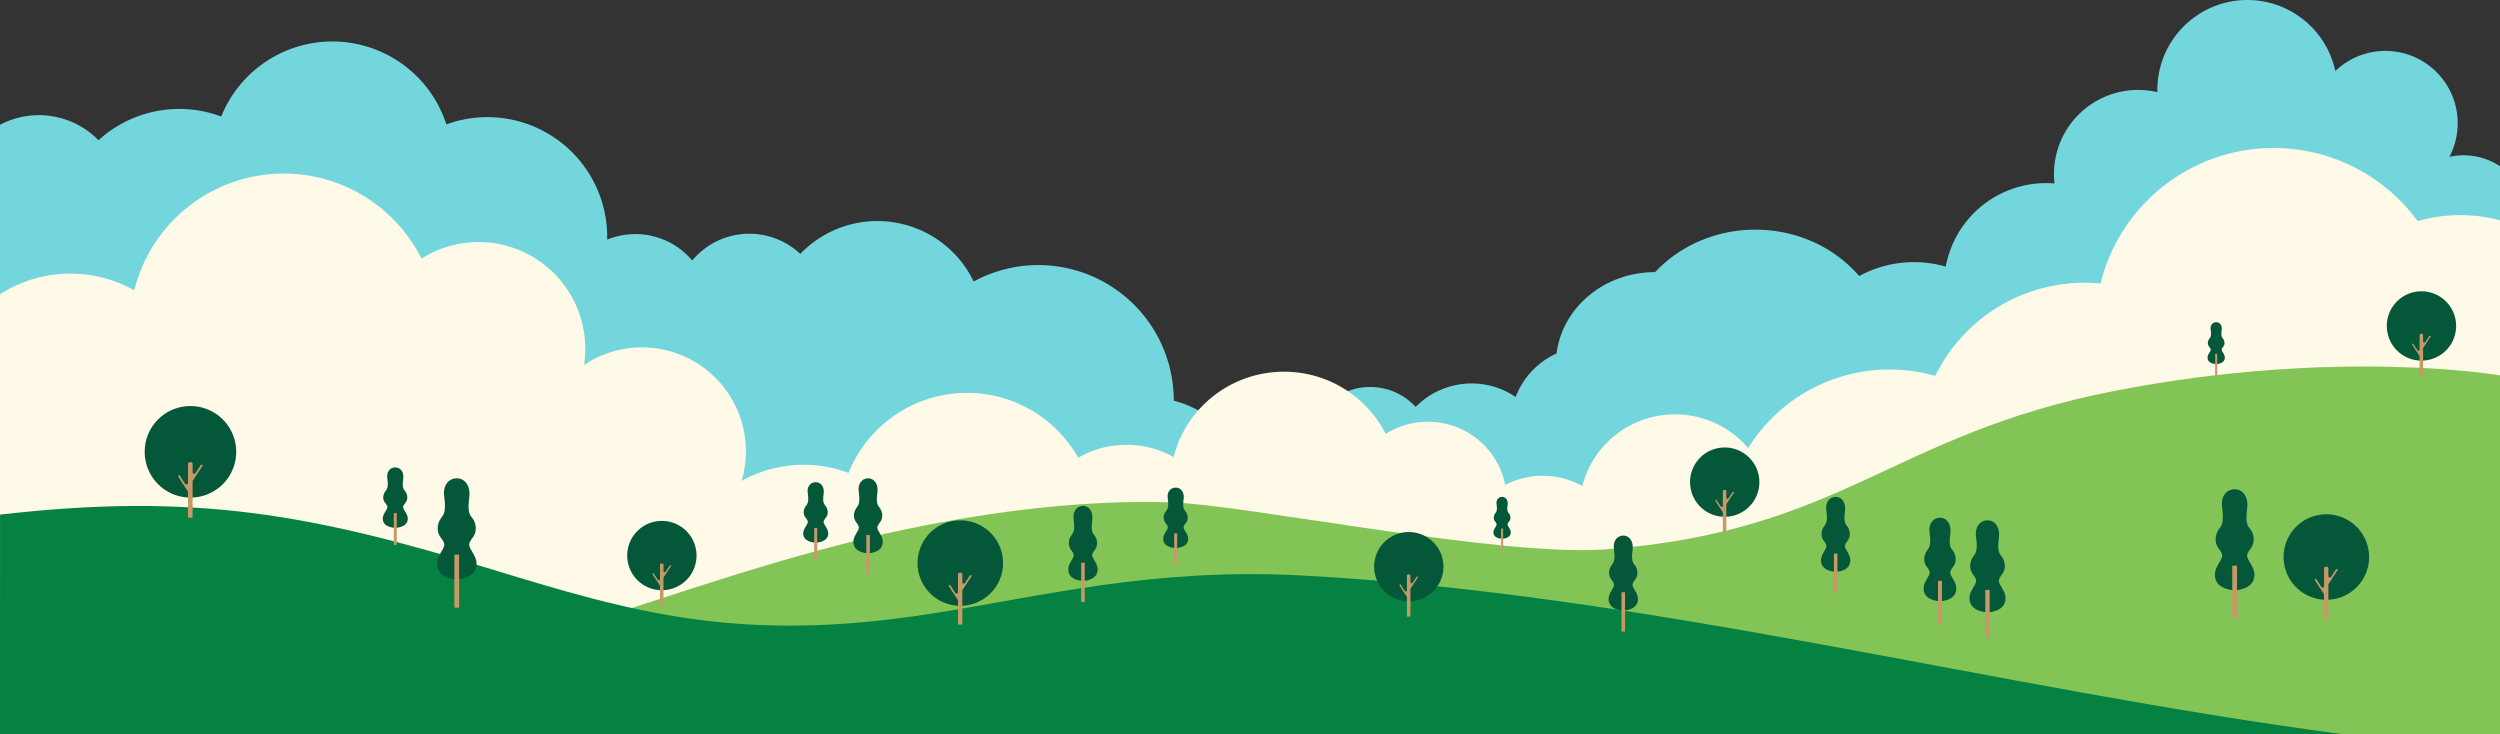
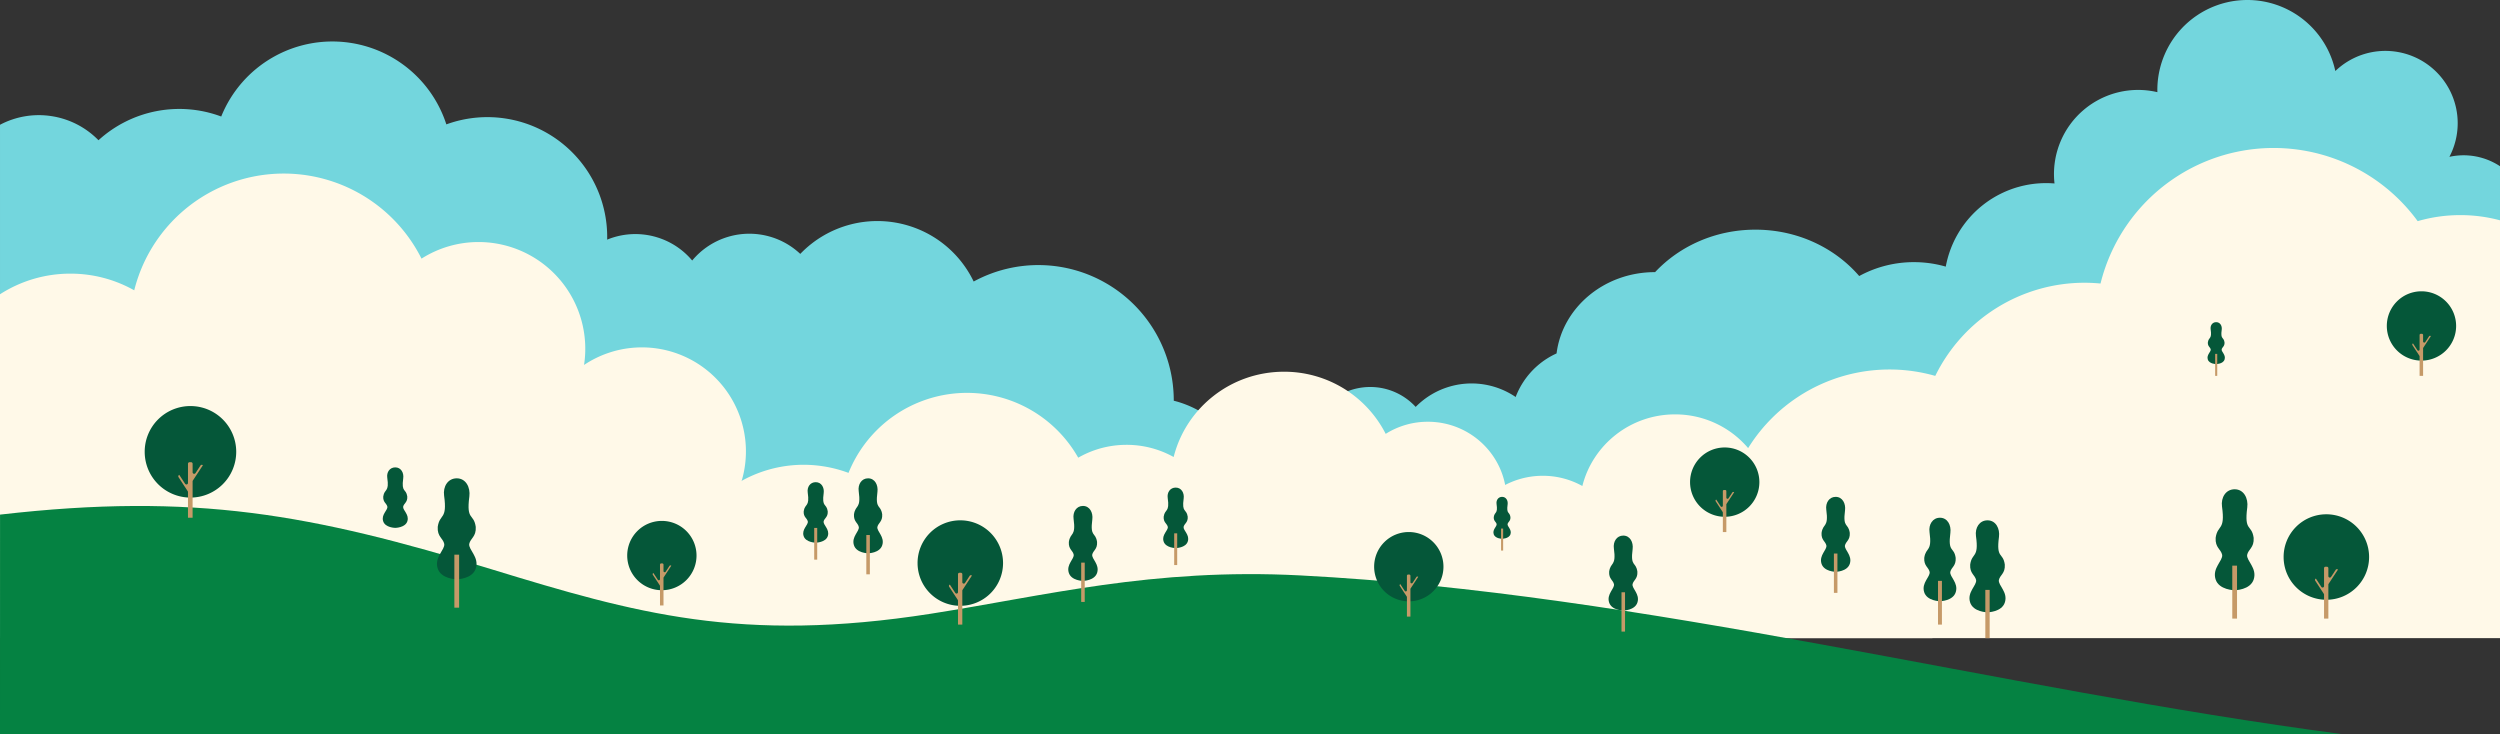
<svg xmlns="http://www.w3.org/2000/svg" width="2415.19" height="709.418" viewBox="0 0 2415.19 709.418">
  <rect x="0" y="0" width="2415.19" height="709.418" fill="#333333" stroke="none" />
  <g id="Raggruppa_114" data-name="Raggruppa 114" transform="translate(-671.345 -713.23)">
    <g id="Raggruppa_67" data-name="Raggruppa 67" transform="translate(671.348 713.23)">
      <g id="Raggruppa_1" data-name="Raggruppa 1" transform="translate(1878.124 0)">
        <path id="Tracciato_2" data-name="Tracciato 2" d="M314.436,94.921a63.45,63.45,0,0,0-9.292,1.337,69.852,69.852,0,0,0-110.03-83.05c-.076-.022-.152-.041-.228-.065A86.947,86.947,0,0,0,22.994,31.692c0,.7.035,1.4.052,2.1A81.282,81.282,0,0,0-76.679,118.42c.082,1.2.2,2.384.334,3.566a99.074,99.074,0,0,0-14.9-.1,98.49,98.49,0,0,0-91.557,104.967A98.491,98.491,0,0,0-77.839,318.406a98.609,98.609,0,0,0,24.282-4.751,89.252,89.252,0,0,0,78.332,36.6,88.946,88.946,0,0,0,43.644-14.891,64.08,64.08,0,0,0,104.456-6.469,118.344,118.344,0,0,0,159.539-8.958,78.136,78.136,0,0,0,21.612,7.55V105.33a63.8,63.8,0,0,0-39.589-10.409" transform="translate(183.039 55.255)" fill="#73d6dd" />
      </g>
      <g id="Raggruppa_2" data-name="Raggruppa 2" transform="translate(1459.313 221.873)">
        <path id="Tracciato_3" data-name="Tracciato 3" d="M315.5,103.526a113.35,113.35,0,0,0,1.837-20.354c0-61.889-49.838-112.058-111.313-112.058a110.216,110.216,0,0,0-52.865,13.421c-23.55-27.309-59.717-44.8-100.281-44.8-38.67,0-73.35,15.894-96.906,41.037h-.212c-49.022,0-89.421,34.316-94.968,78.53a75.724,75.724,0,0,0-44.453,68.977,75.712,75.712,0,0,0,75.712,75.712c1.248,0,2.484-.041,3.718-.1a99.4,99.4,0,0,0,95.1,70.529,99.055,99.055,0,0,0,70.86-29.72,78.452,78.452,0,0,0,127.62-17.75,54.551,54.551,0,0,0,74.437-27.787,54.531,54.531,0,1,0,51.71-95.636" transform="translate(183.659 60.264)" fill="#73d6dd" />
      </g>
      <g id="Raggruppa_3" data-name="Raggruppa 3" transform="translate(1149.475 370.449)">
        <path id="Tracciato_4" data-name="Tracciato 4" d="M15.641,82.334a86.562,86.562,0,0,0-1.4,15.514,85.436,85.436,0,0,0,29.027,64.3H333.846c15.41-10.874,26.032-27.315,28.391-46.106A57.718,57.718,0,0,0,338.413,5.755c-.951,0-1.894.03-2.835.076A75.743,75.743,0,0,0,209.072-25.275a59.62,59.62,0,0,0-43.929-19.237,59.794,59.794,0,0,0-53.349,32.767A41.581,41.581,0,0,0,55.056,9.435a41.566,41.566,0,1,0-39.415,72.9" transform="translate(9.105 47.928)" fill="#73d6dd" />
      </g>
      <g id="Raggruppa_5" data-name="Raggruppa 5" transform="translate(541.988 213.531)">
        <path id="Tracciato_6" data-name="Tracciato 6" d="M419.013,189.189A99.674,99.674,0,0,0,352.765,64.765c-1.571-.481-3.145-.905-4.721-1.3A130.823,130.823,0,0,0,154.735-51.687a102.981,102.981,0,0,0-62.875-53.92A103.264,103.264,0,0,0-12.786-78.369,71.436,71.436,0,0,0-41.022-94.736a71.812,71.812,0,0,0-76.171,22.759A71.446,71.446,0,0,0-151.15-94.4a71.793,71.793,0,0,0-89.622,47.72A71.793,71.793,0,0,0-219.05,28.585a149.034,149.034,0,0,0-10.132,24.926c-23.779,77.929,19.7,160.254,97.112,183.872a145.12,145.12,0,0,0,71.727,3.408,166.372,166.372,0,0,0,27.108,42.372H321.639a109.745,109.745,0,0,0,14.894-24.194,99.7,99.7,0,0,0,82.479-69.779" transform="translate(243.914 110.13)" fill="#73d6dd" />
      </g>
      <g id="Raggruppa_6" data-name="Raggruppa 6" transform="translate(0 40.058)">
        <path id="Tracciato_7" data-name="Tracciato 7" d="M28.623,197.07C48.309,237.406,95,270.021,153.191,278.924c59.725,9.14,115.368-9.176,145.743-43.472a115.94,115.94,0,0,0,96.441,1.949A110.308,110.308,0,0,0,567.006,100.026q.946-4.138,1.6-8.4A115.749,115.749,0,0,0,414.544-34.612,115.717,115.717,0,0,0,321.93-113.37,115.766,115.766,0,0,0,197.055-42.208,115.881,115.881,0,0,0,78.469-19.288a80.221,80.221,0,0,0-45.416-23.3,80.133,80.133,0,0,0-49.715,8.357V176.319A80.141,80.141,0,0,0,25.7,196.7c.976.149,1.949.258,2.919.372" transform="translate(16.662 114.718)" fill="#73d6dd" />
      </g>
    </g>
    <g id="Raggruppa_66" data-name="Raggruppa 66" transform="translate(671.345 856.185)">
      <g id="Raggruppa_4" data-name="Raggruppa 4" transform="translate(1664.699 0)">
        <path id="Tracciato_5" data-name="Tracciato 5" d="M450.164,40.992a148.053,148.053,0,0,0-41.244,5.833,172.294,172.294,0,0,0-306.4,60.266c-5.058-.481-10.173-.756-15.356-.756a160.632,160.632,0,0,0-144.3,89.994,160.7,160.7,0,0,0-44.277-6.183A160.635,160.635,0,0,0-262.048,350.78a159.937,159.937,0,0,0,34.041,98.887H488.442V46.02a148.021,148.021,0,0,0-38.278-5.028" transform="translate(262.048 23.862)" fill="#fff9e8" />
      </g>
      <g id="Raggruppa_7" data-name="Raggruppa 7" transform="translate(862.053 216.157)">
        <path id="Tracciato_8" data-name="Tracciato 8" d="M400.588,77.538a74.365,74.365,0,0,0-41.252,12.4,74.937,74.937,0,0,0,.878-11.469c0-41.575-34.049-75.277-76.051-75.277A76.224,76.224,0,0,0,243.444,14.9,109.973,109.973,0,0,0,145.2-45.136c-51.493,0-94.7,35.071-106.6,82.4A93.255,93.255,0,0,0-6.9,25.493c-51.338,0-92.954,41.195-92.954,92.005a91.461,91.461,0,0,0,1.922,18.688,105.475,105.475,0,0,0-33.076-5.286c-50.071,0-91.9,34.827-102.178,81.335H441.245V89.559a74.357,74.357,0,0,0-40.657-12.021" transform="translate(233.189 45.136)" fill="#fff9e8" />
      </g>
      <g id="Raggruppa_8" data-name="Raggruppa 8" transform="translate(1300.406 257.371)">
        <path id="Tracciato_9" data-name="Tracciato 9" d="M336.443,65.121A62.45,62.45,0,0,0,301.8,75.533a63.214,63.214,0,0,0,.737-9.632c0-34.916-28.6-63.223-63.875-63.223a64.025,64.025,0,0,0-34.2,9.839,92.354,92.354,0,0,0-82.509-50.425c-43.249,0-79.541,29.454-89.532,69.2A78.315,78.315,0,0,0-5.8,21.412c-43.116,0-78.071,34.6-78.071,77.272a76.793,76.793,0,0,0,1.614,15.7,88.593,88.593,0,0,0-27.779-4.441c-42.054,0-77.187,29.25-85.817,68.311H370.587V75.218a62.435,62.435,0,0,0-34.145-10.1" transform="translate(195.849 37.908)" fill="#fff9e8" />
      </g>
      <g id="Raggruppa_9" data-name="Raggruppa 9" transform="translate(546.431 236.57)">
        <path id="Tracciato_10" data-name="Tracciato 10" d="M423.183,139.083A123.44,123.44,0,0,0,258.888,4.462a123.445,123.445,0,0,0-231.937-8.1,123.871,123.871,0,0,0-24.608-6.4A123.167,123.167,0,0,0-99.515,20.8,85.556,85.556,0,0,0-147.947-4.048a85.931,85.931,0,0,0-83.129,35.275,102.177,102.177,0,0,0-15.266-1.835V156h672.7q-2.3-4.077-4.887-7.95,1.011-4.415,1.71-8.964" transform="translate(246.342 80.963)" fill="#fff9e8" />
      </g>
      <g id="Raggruppa_10" data-name="Raggruppa 10" transform="translate(0 24.722)">
        <path id="Tracciato_11" data-name="Tracciato 11" d="M429.812,220.672A100.5,100.5,0,0,0,314.037,56.437,103.136,103.136,0,0,0,212.182-62.307a102.518,102.518,0,0,0-55.17,16.033A148.878,148.878,0,0,0-120.529-15.668a125.364,125.364,0,0,0-61.652-16.106,125.349,125.349,0,0,0-68.02,19.93V320.35H475.516c.136-1.3.258-2.615.348-3.935a107.631,107.631,0,0,0-46.052-95.742" transform="translate(250.201 128.457)" fill="#fff9e8" />
      </g>
    </g>
    <g id="Raggruppa_11" data-name="Raggruppa 11" transform="translate(789.461 1067.307)">
-       <path id="Tracciato_12" data-name="Tracciato 12" d="M0,234.484C318.883,195.215,528.879,83.453,760.829,35.593,845.612,18.1,931.38,7.926,1013.111,10.387c71.461,2.155,319.632,53.191,420.7,45.37C1663.59,37.978,1708.9-55.3,1924.718-97.311S2297.074-112.3,2297.074-112.3V234.484Z" transform="translate(0 120.857)" fill="#82c456" />
-     </g>
+       </g>
    <g id="Raggruppa_12" data-name="Raggruppa 12" transform="translate(671.345 1202.037)">
      <path id="Tracciato_13" data-name="Tracciato 13" d="M1646.4,160.368H-615.949q.017-106.007.033-212.017c187.992-21.6,301.116-.323,474.6,52.74,139,42.507,240.953,71.791,424.89,42.97C393.255,26.875,497.365-.334,640.272,7.089c334.7,17.384,672.344,109.259,1006.126,153.279" transform="translate(615.949 59.997)" fill="#058242" />
    </g>
    <g id="Raggruppa_71" data-name="Raggruppa 71" transform="translate(1447.295 1179.047)">
      <g id="Raggruppa_23" data-name="Raggruppa 23" transform="translate(0)">
        <path id="Tracciato_25" data-name="Tracciato 25" d="M7.979,0c5.613,0,8.429,5.275,7.7,10.529-1.985,14.292,2.693,9.5,3.91,17.573.362,5.76-3.267,6.533-3.993,9.885-.453,3.437,6.113,7.533,4.084,14.007-2,6.374-11.7,6.445-11.7,6.445s-9.7-.071-11.7-6.445C-5.751,45.52.814,41.424.361,37.987c-.726-3.352-4.354-4.125-3.993-9.885,1.185-7.859,6-3.781,3.89-18.094C-.509,4.769,2.567,0,7.979,0" transform="translate(4.113)" fill="#055739" />
      </g>
      <path id="Tracciato_27" data-name="Tracciato 27" d="M494.8-34.114h2.9V-64.762h-2.9Z" transform="translate(-484.161 108.96)" fill="#c69a68" />
    </g>
    <g id="Raggruppa_83" data-name="Raggruppa 83" transform="translate(1041.106 1164.75)">
      <g id="Raggruppa_23-2" data-name="Raggruppa 23" transform="translate(0)">
        <path id="Tracciato_25-2" data-name="Tracciato 25" d="M7.979,0c5.613,0,8.429,5.275,7.7,10.529-1.985,14.292,2.693,9.5,3.91,17.573.362,5.76-3.267,6.533-3.993,9.885-.453,3.437,6.113,7.533,4.084,14.007-2,6.374-11.7,6.445-11.7,6.445s-9.7-.071-11.7-6.445C-5.751,45.52.814,41.424.361,37.987c-.726-3.352-4.354-4.125-3.993-9.885,1.185-7.859,6-3.781,3.89-18.094C-.509,4.769,2.567,0,7.979,0" transform="translate(4.113)" fill="#055739" />
      </g>
-       <path id="Tracciato_27-2" data-name="Tracciato 27" d="M494.8-34.114h2.9V-64.762h-2.9Z" transform="translate(-484.161 108.96)" fill="#c69a68" />
    </g>
    <g id="Raggruppa_72" data-name="Raggruppa 72" transform="translate(1795.066 1184.276)">
      <g id="Raggruppa_25" data-name="Raggruppa 25" transform="translate(0)">
        <path id="Tracciato_28" data-name="Tracciato 28" d="M7.979,0c5.613,0,8.429,5.275,7.7,10.529-1.985,14.292,2.693,9.5,3.91,17.573.362,5.76-3.267,6.533-3.993,9.885-.453,3.437,6.113,7.533,4.084,14.007-2,6.374-11.7,6.445-11.7,6.445s-9.7-.071-11.7-6.445C-5.751,45.52.814,41.424.361,37.987c-.726-3.352-4.354-4.125-3.993-9.885,1.185-7.859,5.992-3.781,3.89-18.094C-.509,4.769,2.564,0,7.979,0" transform="translate(4.113)" fill="#055739" />
      </g>
      <path id="Tracciato_30" data-name="Tracciato 30" d="M610.62-32.093h2.9V-62.741h-2.9Z" transform="translate(-599.98 106.937)" fill="#c69a68" />
    </g>
    <g id="Raggruppa_75" data-name="Raggruppa 75" transform="translate(2114.103 1193.225)">
      <g id="Raggruppa_27" data-name="Raggruppa 27" transform="translate(0 0)">
        <path id="Tracciato_31" data-name="Tracciato 31" d="M5.532,0c3.89,0,5.845,3.658,5.339,7.3-1.376,9.908,1.867,6.586,2.711,12.184.253,3.993-2.264,4.528-2.767,6.854-.315,2.382,4.237,5.222,2.828,9.711-1.385,4.419-8.112,4.469-8.112,4.469s-6.727-.05-8.112-4.469C-3.988,31.56.563,28.72.248,26.338c-.5-2.326-3.017-2.861-2.767-6.854.823-5.448,4.154-2.623,2.7-12.546C-.354,3.308,1.777,0,5.532,0" transform="translate(2.851)" fill="#055739" />
      </g>
      <path id="Tracciato_33" data-name="Tracciato 33" d="M712.485-43.119H714.5V-64.365h-2.014Z" transform="translate(-705.108 95.011)" fill="#c69a68" />
    </g>
    <g id="Raggruppa_87" data-name="Raggruppa 87" transform="translate(2803.972 1024.458)">
      <g id="Raggruppa_27-2" data-name="Raggruppa 27" transform="translate(0 0)">
        <path id="Tracciato_31-2" data-name="Tracciato 31" d="M5.532,0c3.89,0,5.845,3.658,5.339,7.3-1.376,9.908,1.867,6.586,2.711,12.184.253,3.993-2.264,4.528-2.767,6.854-.315,2.382,4.237,5.222,2.828,9.711-1.385,4.419-8.112,4.469-8.112,4.469s-6.727-.05-8.112-4.469C-3.988,31.56.563,28.72.248,26.338c-.5-2.326-3.017-2.861-2.767-6.854.823-5.448,4.154-2.623,2.7-12.546C-.354,3.308,1.777,0,5.532,0" transform="translate(2.851)" fill="#055739" />
      </g>
      <path id="Tracciato_33-2" data-name="Tracciato 33" d="M712.485-43.119H714.5V-64.365h-2.014Z" transform="translate(-705.108 95.011)" fill="#c69a68" />
    </g>
    <g id="Raggruppa_74" data-name="Raggruppa 74" transform="translate(1998.876 1227.22)">
      <g id="Raggruppa_29" data-name="Raggruppa 29" transform="translate(0)">
        <path id="Tracciato_34" data-name="Tracciato 34" d="M22.011,0A33.479,33.479,0,1,1-11.345,33.48,33.417,33.417,0,0,1,22.011,0" transform="translate(11.345)" fill="#055739" />
      </g>
      <g id="Raggruppa_30" data-name="Raggruppa 30" transform="translate(24.576 41.074)">
        <path id="Tracciato_35" data-name="Tracciato 35" d="M4.678.757V14.772a1.142,1.142,0,0,1-2.1.632Q.438,12.137-1.7,8.866c-.065.044-.129.085-.191.129a1.147,1.147,0,0,0-.326,1.588Q1.134,15.7,4.49,20.82a1.1,1.1,0,0,1,.188.632V40.234H8.065V13.646a1.123,1.123,0,0,1,.188-.632L15.592,1.83,15.4,1.7a1.141,1.141,0,0,0-1.582.329L10.162,7.6a1.142,1.142,0,0,1-2.1-.629V.757A1.145,1.145,0,0,0,6.924-.39h-1.1A1.148,1.148,0,0,0,4.678.757" transform="translate(2.411 0.39)" fill="#c69a68" />
      </g>
    </g>
    <g id="Raggruppa_69" data-name="Raggruppa 69" transform="translate(1557.781 1215.905)">
      <g id="Raggruppa_31" data-name="Raggruppa 31" transform="translate(0 0)">
        <path id="Tracciato_36" data-name="Tracciato 36" d="M29.8,0A41.293,41.293,0,1,1-11.345,41.295,41.218,41.218,0,0,1,29.8,0" transform="translate(11.345)" fill="#055739" />
      </g>
      <g id="Raggruppa_32" data-name="Raggruppa 32" transform="translate(30.313 50.661)">
        <path id="Tracciato_37" data-name="Tracciato 37" d="M6.333,1.024V18.312a1.408,1.408,0,0,1-2.586.78Q1.1,15.061-1.54,11.026c-.08.054-.16.105-.236.16a1.415,1.415,0,0,0-.4,1.958Q1.961,19.46,6.1,25.771a1.357,1.357,0,0,1,.232.78V49.717h4.178V16.923a1.385,1.385,0,0,1,.232-.78l9.052-13.8c-.08-.054-.16-.105-.239-.16a1.407,1.407,0,0,0-1.951.406L13.1,9.463a1.408,1.408,0,0,1-2.586-.776V1.024A1.412,1.412,0,0,0,9.1-.39H7.744A1.415,1.415,0,0,0,6.333,1.024" transform="translate(2.411 0.39)" fill="#c69a68" />
      </g>
    </g>
    <g id="Raggruppa_88" data-name="Raggruppa 88" transform="translate(2877.49 1210.072)">
      <g id="Raggruppa_31-2" data-name="Raggruppa 31" transform="translate(0 0)">
        <path id="Tracciato_36-2" data-name="Tracciato 36" d="M29.8,0A41.293,41.293,0,1,1-11.345,41.295,41.218,41.218,0,0,1,29.8,0" transform="translate(11.345)" fill="#055739" />
      </g>
      <g id="Raggruppa_32-2" data-name="Raggruppa 32" transform="translate(30.313 50.661)">
        <path id="Tracciato_37-2" data-name="Tracciato 37" d="M6.333,1.024V18.312a1.408,1.408,0,0,1-2.586.78Q1.1,15.061-1.54,11.026c-.08.054-.16.105-.236.16a1.415,1.415,0,0,0-.4,1.958Q1.961,19.46,6.1,25.771a1.357,1.357,0,0,1,.232.78V49.717h4.178V16.923a1.385,1.385,0,0,1,.232-.78l9.052-13.8c-.08-.054-.16-.105-.239-.16a1.407,1.407,0,0,0-1.951.406L13.1,9.463a1.408,1.408,0,0,1-2.586-.776V1.024A1.412,1.412,0,0,0,9.1-.39H7.744A1.415,1.415,0,0,0,6.333,1.024" transform="translate(2.411 0.39)" fill="#c69a68" />
      </g>
    </g>
    <g id="Raggruppa_68" data-name="Raggruppa 68" transform="translate(1277.283 1216.469)">
      <g id="Raggruppa_33" data-name="Raggruppa 33" transform="translate(0)">
        <path id="Tracciato_38" data-name="Tracciato 38" d="M22.011,0A33.479,33.479,0,1,1-11.345,33.48,33.417,33.417,0,0,1,22.011,0" transform="translate(11.345)" fill="#055739" />
      </g>
      <g id="Raggruppa_34" data-name="Raggruppa 34" transform="translate(24.577 41.074)">
        <path id="Tracciato_39" data-name="Tracciato 39" d="M4.678.757V14.772a1.142,1.142,0,0,1-2.1.632Q.438,12.137-1.705,8.866c-.065.044-.129.085-.191.129a1.15,1.15,0,0,0-.326,1.588Q1.133,15.7,4.49,20.82a1.1,1.1,0,0,1,.188.632V40.234H8.065V13.646a1.123,1.123,0,0,1,.188-.632L15.592,1.83,15.4,1.7a1.141,1.141,0,0,0-1.582.329L10.161,7.6a1.142,1.142,0,0,1-2.1-.629V.757A1.145,1.145,0,0,0,6.924-.39h-1.1A1.148,1.148,0,0,0,4.678.757" transform="translate(2.411 0.39)" fill="#c69a68" />
      </g>
    </g>
    <g id="Raggruppa_82" data-name="Raggruppa 82" transform="translate(811.133 1105.512)">
      <g id="Raggruppa_33-2" data-name="Raggruppa 33" transform="translate(0)">
        <path id="Tracciato_38-2" data-name="Tracciato 38" d="M32.7,0A44.21,44.21,0,1,1-11.345,44.211,44.129,44.129,0,0,1,32.7,0" transform="translate(11.345)" fill="#055739" />
      </g>
      <g id="Raggruppa_34-2" data-name="Raggruppa 34" transform="translate(32.454 54.239)">
        <path id="Tracciato_39-2" data-name="Tracciato 39" d="M6.95,1.124V19.633a1.508,1.508,0,0,1-2.768.835q-2.83-4.316-5.661-8.635c-.085.058-.171.113-.252.171a1.518,1.518,0,0,0-.431,2.1Q2.269,20.862,6.7,27.619a1.453,1.453,0,0,1,.248.835v24.8h4.473V18.146a1.482,1.482,0,0,1,.248-.835L21.362,2.541c-.085-.058-.171-.113-.256-.171a1.506,1.506,0,0,0-2.089.435l-4.826,7.354a1.508,1.508,0,0,1-2.768-.831v-8.2A1.512,1.512,0,0,0,9.916-.39H8.46A1.515,1.515,0,0,0,6.95,1.124" transform="translate(2.411 0.39)" fill="#c69a68" />
      </g>
    </g>
    <g id="Raggruppa_77" data-name="Raggruppa 77" transform="translate(2304.077 1145.521)">
      <g id="Raggruppa_35" data-name="Raggruppa 35" transform="translate(0)">
        <path id="Tracciato_40" data-name="Tracciato 40" d="M22.011,0A33.479,33.479,0,1,1-11.345,33.48,33.417,33.417,0,0,1,22.011,0" transform="translate(11.345)" fill="#055739" />
      </g>
      <g id="Raggruppa_36" data-name="Raggruppa 36" transform="translate(24.576 41.074)">
        <path id="Tracciato_41" data-name="Tracciato 41" d="M4.678.757V14.772a1.142,1.142,0,0,1-2.1.632Q.438,12.137-1.7,8.866c-.065.044-.129.085-.191.129a1.147,1.147,0,0,0-.326,1.588Q1.134,15.7,4.49,20.82a1.1,1.1,0,0,1,.188.632V40.234H8.065V13.646a1.123,1.123,0,0,1,.188-.632L15.592,1.83,15.4,1.7a1.141,1.141,0,0,0-1.582.329L10.162,7.6a1.142,1.142,0,0,1-2.1-.629V.757A1.145,1.145,0,0,0,6.924-.39h-1.1A1.148,1.148,0,0,0,4.678.757" transform="translate(2.411 0.39)" fill="#c69a68" />
      </g>
    </g>
    <g id="Raggruppa_86" data-name="Raggruppa 86" transform="translate(2977.19 994.651)">
      <g id="Raggruppa_35-2" data-name="Raggruppa 35" transform="translate(0)">
        <path id="Tracciato_40-2" data-name="Tracciato 40" d="M22.011,0A33.479,33.479,0,1,1-11.345,33.48,33.417,33.417,0,0,1,22.011,0" transform="translate(11.345)" fill="#055739" />
      </g>
      <g id="Raggruppa_36-2" data-name="Raggruppa 36" transform="translate(24.576 41.074)">
        <path id="Tracciato_41-2" data-name="Tracciato 41" d="M4.678.757V14.772a1.142,1.142,0,0,1-2.1.632Q.438,12.137-1.7,8.866c-.065.044-.129.085-.191.129a1.147,1.147,0,0,0-.326,1.588Q1.134,15.7,4.49,20.82a1.1,1.1,0,0,1,.188.632V40.234H8.065V13.646a1.123,1.123,0,0,1,.188-.632L15.592,1.83,15.4,1.7a1.141,1.141,0,0,0-1.582.329L10.162,7.6a1.142,1.142,0,0,1-2.1-.629V.757A1.145,1.145,0,0,0,6.924-.39h-1.1A1.148,1.148,0,0,0,4.678.757" transform="translate(2.411 0.39)" fill="#c69a68" />
      </g>
    </g>
    <g id="Raggruppa_70" data-name="Raggruppa 70" transform="translate(1495.788 1175.327)">
      <g id="Raggruppa_37" data-name="Raggruppa 37" transform="translate(0)">
        <path id="Tracciato_42" data-name="Tracciato 42" d="M9.367,0c6.589,0,9.9,6.536,9.041,13.046C16.077,30.754,21.569,24.818,23,34.823c.426,7.136-3.834,8.094-4.684,12.246-.532,4.26,7.174,9.338,4.79,17.359-2.343,7.9-13.737,7.988-13.737,7.988s-11.393-.091-13.736-7.988C-6.754,56.407.953,51.33.421,47.069c-.85-4.152-5.11-5.11-4.684-12.246C-2.872,25.086,2.773,30.137.3,12.4-.6,5.91,3.011,0,9.367,0" transform="translate(4.828)" fill="#055739" />
      </g>
      <path id="Tracciato_44" data-name="Tracciato 44" d="M506.926-27.258h3.408V-65.233h-3.408Z" transform="translate(-494.434 120)" fill="#c69a68" />
    </g>
    <g id="Raggruppa_84" data-name="Raggruppa 84" transform="translate(1093.467 1175.327)">
      <g id="Raggruppa_37-2" data-name="Raggruppa 37" transform="translate(0)">
        <path id="Tracciato_42-2" data-name="Tracciato 42" d="M14.3,0c8.876,0,13.332,8.8,12.179,17.574-3.141,23.856,4.258,15.859,6.183,29.338.574,9.613-5.165,10.9-6.31,16.5-.717,5.739,9.664,12.58,6.452,23.385C29.643,97.432,14.3,97.555,14.3,97.555s-15.348-.123-18.5-10.761C-7.422,75.988,2.959,69.148,2.242,63.409c-1.145-5.593-6.884-6.884-6.31-16.5,1.873-13.118,9.478-6.314,6.151-30.2C.868,7.961,5.732,0,14.3,0" transform="translate(4.828)" fill="#055739" />
      </g>
      <path id="Tracciato_44-2" data-name="Tracciato 44" d="M506.926-14.075h4.59V-65.233h-4.59Z" transform="translate(-490.097 139.012)" fill="#c69a68" />
    </g>
    <g id="Raggruppa_85" data-name="Raggruppa 85" transform="translate(2811.066 1185.904)">
      <g id="Raggruppa_37-3" data-name="Raggruppa 37" transform="translate(0)">
        <path id="Tracciato_42-3" data-name="Tracciato 42" d="M14.3,0c8.876,0,13.332,8.8,12.179,17.574-3.141,23.856,4.258,15.859,6.183,29.338.574,9.613-5.165,10.9-6.31,16.5-.717,5.739,9.664,12.58,6.452,23.385C29.643,97.432,14.3,97.555,14.3,97.555s-15.348-.123-18.5-10.761C-7.422,75.988,2.959,69.148,2.242,63.409c-1.145-5.593-6.884-6.884-6.31-16.5,1.873-13.118,9.478-6.314,6.151-30.2C.868,7.961,5.732,0,14.3,0" transform="translate(4.828)" fill="#055739" />
      </g>
      <path id="Tracciato_44-3" data-name="Tracciato 44" d="M506.926-14.075h4.59V-65.233h-4.59Z" transform="translate(-490.097 139.012)" fill="#c69a68" />
    </g>
    <g id="Raggruppa_73" data-name="Raggruppa 73" transform="translate(1703.37 1202.001)">
      <g id="Raggruppa_39" data-name="Raggruppa 39" transform="translate(0)">
        <path id="Tracciato_45" data-name="Tracciato 45" d="M9.367,0c6.589,0,9.9,6.536,9.041,13.046C16.077,30.754,21.569,24.818,23,34.823c.426,7.136-3.831,8.094-4.684,12.246-.532,4.26,7.174,9.338,4.79,17.359-2.343,7.9-13.737,7.988-13.737,7.988s-11.393-.091-13.736-7.988C-6.754,56.407.953,51.33.421,47.069c-.85-4.152-5.11-5.11-4.684-12.246C-2.872,25.086,2.773,30.137.3,12.4-.6,5.91,3.011,0,9.367,0" transform="translate(4.828)" fill="#055739" />
      </g>
      <path id="Tracciato_47" data-name="Tracciato 47" d="M577.528-18.186h3.408V-56.161h-3.408Z" transform="translate(-565.036 110.928)" fill="#c69a68" />
    </g>
    <g id="Raggruppa_76" data-name="Raggruppa 76" transform="translate(2225.348 1230.647)">
      <g id="Raggruppa_41" data-name="Raggruppa 41" transform="translate(0)">
        <path id="Tracciato_48" data-name="Tracciato 48" d="M9.367,0c6.589,0,9.9,6.536,9.041,13.046C16.077,30.754,21.569,24.818,23,34.823c.426,7.136-3.834,8.094-4.684,12.246-.532,4.26,7.174,9.338,4.79,17.359-2.343,7.9-13.737,7.988-13.737,7.988s-11.393-.091-13.736-7.988C-6.754,56.407.953,51.33.421,47.069c-.85-4.152-5.11-5.11-4.684-12.246C-2.872,25.086,2.773,30.137.3,12.4-.6,5.91,3.011,0,9.367,0" transform="translate(4.828)" fill="#055739" />
      </g>
      <path id="Tracciato_50" data-name="Tracciato 50" d="M755.061-8.443h3.408V-46.418h-3.408Z" transform="translate(-742.569 101.185)" fill="#c69a68" />
    </g>
    <g id="Raggruppa_78" data-name="Raggruppa 78" transform="translate(2430.543 1193.225)">
      <g id="Raggruppa_43" data-name="Raggruppa 43" transform="translate(0)">
        <path id="Tracciato_51" data-name="Tracciato 51" d="M9.367,0c6.589,0,9.9,6.536,9.041,13.046C16.077,30.754,21.569,24.818,23,34.823c.426,7.136-3.834,8.094-4.684,12.246-.532,4.26,7.174,9.338,4.79,17.359-2.343,7.9-13.737,7.988-13.737,7.988s-11.393-.091-13.736-7.988C-6.754,56.407.953,51.33.421,47.069c-.85-4.152-5.11-5.11-4.684-12.246C-2.872,25.086,2.773,30.137.3,12.4-.6,5.91,3.011,0,9.367,0" transform="translate(4.828)" fill="#055739" />
      </g>
      <path id="Tracciato_53" data-name="Tracciato 53" d="M824.851-21.171h3.407V-59.146h-3.407Z" transform="translate(-812.358 113.912)" fill="#c69a68" />
    </g>
    <g id="Raggruppa_79" data-name="Raggruppa 79" transform="translate(2573.994 1215.905)">
      <g id="Raggruppa_43-2" data-name="Raggruppa 43">
        <path id="Tracciato_51-2" data-name="Tracciato 51" d="M12.592,0c8.086,0,12.148,8.021,11.095,16.009-2.861,21.731,3.879,14.447,5.632,26.725.523,8.757-4.7,9.933-5.748,15.028-.653,5.228,8.8,11.459,5.878,21.3-2.876,9.691-16.857,9.8-16.857,9.8s-13.981-.112-16.857-9.8c-2.926-9.843,6.531-16.074,5.878-21.3C.57,52.667-4.658,51.491-4.135,42.734c1.707-11.95,8.634-5.751,5.6-27.512C.361,7.252,4.792,0,12.592,0" transform="translate(4.828)" fill="#055739" />
      </g>
      <path id="Tracciato_53-2" data-name="Tracciato 53" d="M824.851-12.544h4.182v-46.6h-4.182Z" transform="translate(-809.521 126.353)" fill="#c69a68" />
    </g>
    <g id="Raggruppa_80" data-name="Raggruppa 80" transform="translate(2529.691 1213.397)">
      <g id="Raggruppa_43-3" data-name="Raggruppa 43">
        <path id="Tracciato_51-3" data-name="Tracciato 51" d="M10.98,0C18.317,0,22,7.278,21.048,14.527c-2.6,19.72,3.52,13.11,5.111,24.252.475,7.946-4.269,9.014-5.216,13.637-.593,4.744,7.989,10.4,5.334,19.331-2.609,8.794-15.3,8.9-15.3,8.9s-12.687-.1-15.3-8.9C-6.972,62.814,1.609,57.16,1.017,52.416.07,47.793-4.674,46.725-4.2,38.779-2.65,27.935,3.636,33.56.886,13.814-.119,6.581,3.9,0,10.98,0" transform="translate(4.828)" fill="#055739" />
      </g>
      <path id="Tracciato_53-3" data-name="Tracciato 53" d="M824.851-16.857h3.795V-59.146h-3.795Z" transform="translate(-810.939 120.133)" fill="#c69a68" />
    </g>
  </g>
</svg>